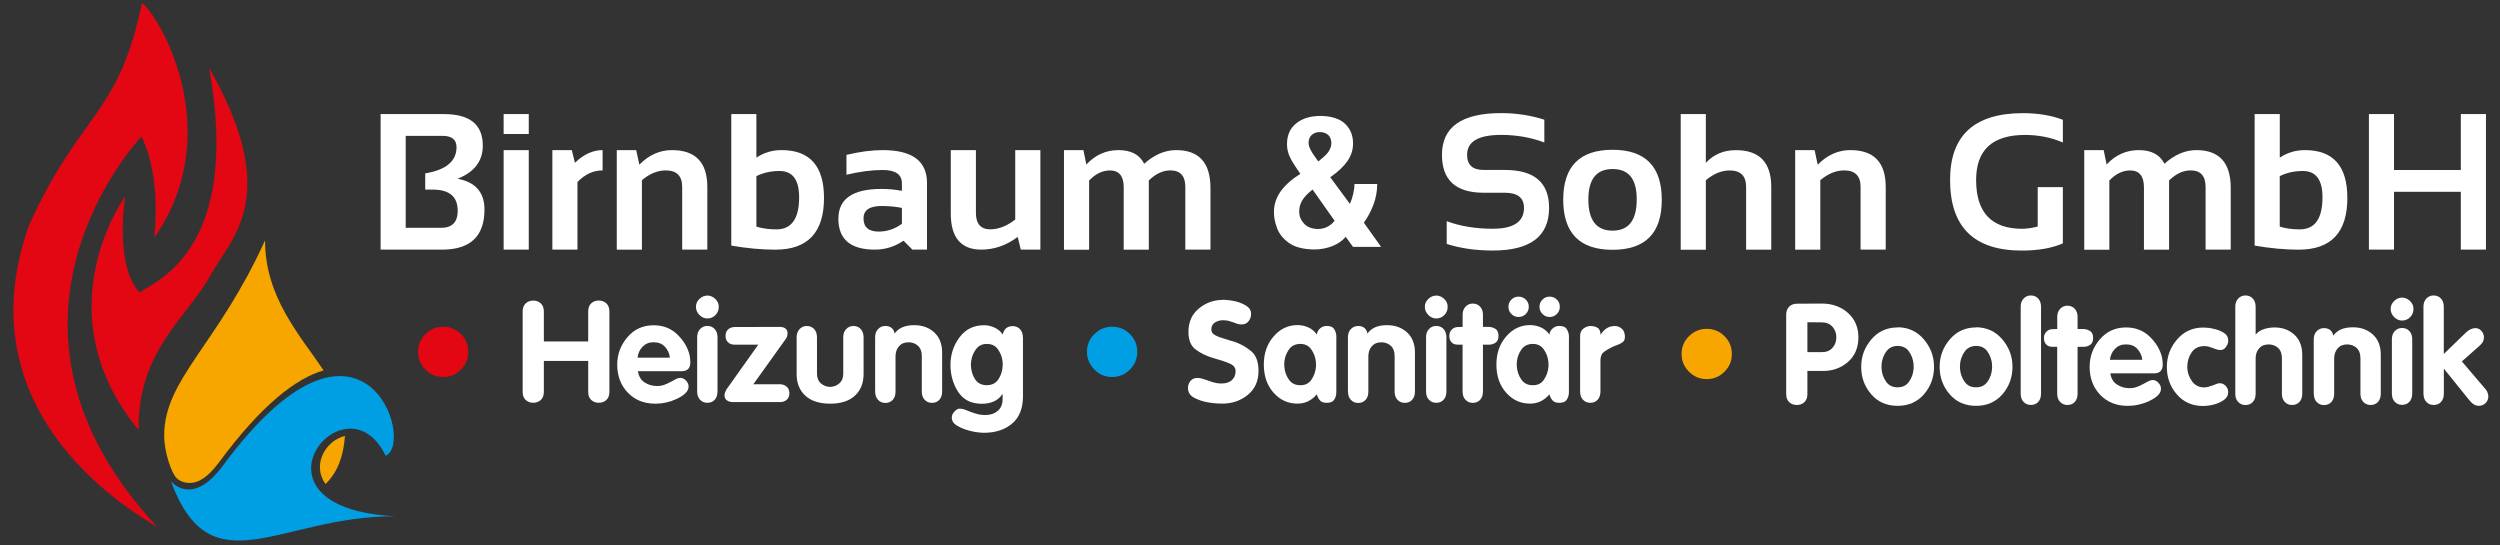
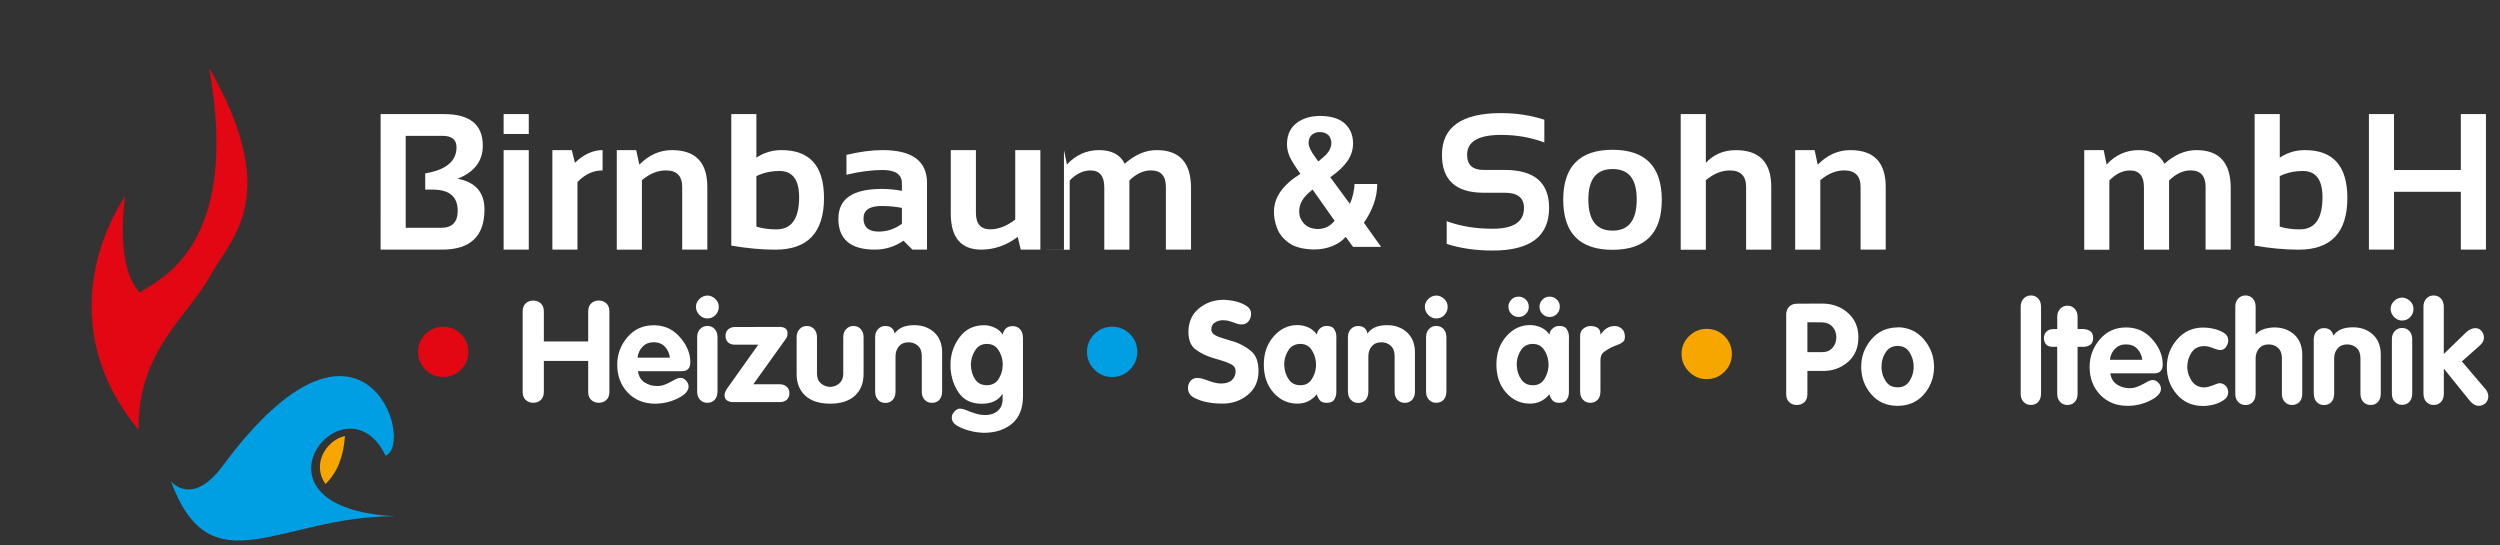
<svg xmlns="http://www.w3.org/2000/svg" id="a" viewBox="0 0 551.94 120.32">
  <rect x="0" y="0" width="551.94" height="120.32" fill="#333333" stroke="none" />
  <defs>
    <clipPath id="b">
      <polygon points="-8.07 -10.6 558.86 -10.6 560 131.13 -6.92 131.13 -8.07 -10.6" style="fill:none;" />
    </clipPath>
    <clipPath id="c">
      <rect x="-8.04" y="-10.59" width="566.91" height="141.69" style="fill:none;" />
    </clipPath>
  </defs>
  <g style="clip-path:url(#b);">
    <g style="clip-path:url(#c);">
-       <path d="M31.21,30.17s4.38,7.39,2.85,22.31C50.36,29.02,35.05,3.35,31.34,.63c-5.19,25.18-13.58,23.95-24.95,49.13-15.07,42.47,24.27,63.99,28.41,66.66C-7.69,70.99,31.21,30.17,31.21,30.17" style="fill:#e30613;" />
-     </g>
+       </g>
    <path d="M46.16,14.95c7.16,39.75-11.36,46.91-15.31,49.62-5.68-5.93-3.21-21.23-3.21-21.23,0,0-18.53,25.43,2.96,51.6-.25-17.53,10.82-24.94,15.92-34.25,4.42-8.07,15.95-17.16-.36-45.74" style="fill:#e30613;" />
    <path d="M76.16,96.24c-.32,4.55-1.67,8.09-4.3,10.62-3.09-4.32,.09-9.63,4.3-10.62" style="fill:#f7a600; fill-rule:evenodd;" />
-     <path d="M58.52,53.1c0,12.53,7.68,20.87,12.92,28.67-5.99,1.72-13.63,7.52-23.03,20.22-3.27,4.42-5.54,4.74-6.95,4.62-.46-.04-1.61-.19-2.52-1.11-1.04-1.05-2.69-5.53-2.69-9.38,0-12.4,11.72-19.85,22.26-43.03" style="fill:#f7a600;" />
    <path d="M85.14,100.62c6.72-3-5.19-39.38-35.95,2.21-6.86,9.28-11.46,3.4-11.46,3.4,8.82,23.99,24,7.7,49.42,7.74-35.1-1.82-10.96-31.8-2.01-13.36" style="fill:#009fe3;" />
    <path d="M371.25,78.12c0-1.52,.55-2.82,1.64-3.9,1.09-1.08,2.4-1.62,3.91-1.62s2.85,.54,3.93,1.62c1.08,1.08,1.62,2.39,1.62,3.93s-.54,2.82-1.62,3.91c-1.08,1.09-2.39,1.64-3.93,1.64s-2.82-.55-3.91-1.64c-1.09-1.09-1.64-2.4-1.64-3.91v-.03" style="fill:#f7a600;" />
    <path d="M239.98,77.65c0-1.52,.55-2.82,1.64-3.9,1.09-1.08,2.4-1.62,3.91-1.62s2.85,.54,3.93,1.62c1.08,1.08,1.62,2.39,1.62,3.93s-.54,2.82-1.62,3.91c-1.08,1.09-2.39,1.64-3.93,1.64s-2.82-.54-3.91-1.64c-1.09-1.09-1.64-2.4-1.64-3.91v-.03" style="fill:#009fe3;" />
    <path d="M270.09,66.17c.33,.02,.74,.06,1.22,.11,.48,.05,.98,.14,1.5,.26,.85,.21,1.63,.53,2.34,.97,.71,.44,1.06,1.04,1.06,1.81,0,.6-.19,1.14-.56,1.61-.37,.47-.88,.7-1.53,.7-.15,0-.3-.01-.45-.03-.16-.02-.31-.05-.45-.09-.14-.06-.3-.12-.45-.17-.16-.05-.32-.11-.48-.17-.33-.12-.68-.23-1.04-.33-.36-.09-.79-.14-1.26-.14-.67,0-1.26,.17-1.78,.51-.52,.34-.78,.85-.78,1.51,0,.54,.27,.96,.81,1.26,.54,.3,1.22,.57,2.03,.79,.37,.12,.76,.25,1.15,.36,.39,.11,.8,.23,1.22,.36,1.31,.46,2.51,1.14,3.59,2.04,1.08,.9,1.62,2.36,1.62,4.38,0,2.22-.79,3.98-2.37,5.27-1.58,1.29-3.45,1.93-5.61,1.93-.42,0-.9-.02-1.47-.06-.56-.04-1.13-.11-1.72-.22-1.1-.19-2.11-.53-3.03-1.01-.92-.49-1.37-1.21-1.37-2.17,0-.6,.19-1.12,.56-1.56,.38-.44,.88-.65,1.53-.65,.37,0,.76,.06,1.15,.19,.4,.12,.81,.26,1.25,.41,.44,.17,.89,.31,1.37,.44s.97,.19,1.47,.19c1.04,0,1.83-.25,2.37-.76,.54-.51,.81-1.15,.81-1.92,0-.71-.33-1.23-1-1.58-.67-.34-1.48-.65-2.43-.92-.29-.08-.58-.17-.87-.25-.29-.08-.59-.18-.9-.28-1.31-.39-2.51-.99-3.59-1.78-1.08-.79-1.62-2.09-1.62-3.9,0-2.18,.77-3.91,2.31-5.18,1.54-1.27,3.35-1.9,5.43-1.9v-.03" style="fill:#fff;" />
    <path d="M283.54,80.49v.3c0,.09,.01,.19,.03,.3,.08,.98,.41,1.88,.98,2.71,.57,.83,1.42,1.25,2.54,1.25s1.9-.42,2.46-1.25c.56-.83,.88-1.74,.97-2.71,.02-.1,.03-.2,.03-.3v-.27c0-.1,0-.21-.02-.33-.01-.11-.02-.23-.02-.36-.1-.98-.44-1.87-1-2.68-.56-.81-1.37-1.22-2.43-1.22s-1.94,.41-2.51,1.22c-.57,.81-.91,1.71-1.01,2.68,0,.12,0,.24-.02,.36-.01,.11-.02,.22-.02,.33v-.03m11.51-5.61v11.62c0,.17-.01,.34-.03,.53-.06,.48-.23,.92-.52,1.31-.28,.4-.82,.59-1.61,.59-.65,0-1.12-.17-1.43-.5-.31-.33-.55-.79-.72-1.37-.58,.69-1.23,1.2-1.93,1.54-.71,.34-1.49,.51-2.34,.51-2.1,0-3.86-.81-5.29-2.42-1.42-1.61-2.14-3.68-2.14-6.2s.72-4.55,2.17-6.22c1.45-1.67,3.2-2.5,5.26-2.5,.83,0,1.63,.17,2.39,.51,.76,.34,1.39,.87,1.89,1.58,.06-.55,.3-1,.72-1.36,.42-.36,.89-.54,1.43-.54,.79,0,1.32,.2,1.61,.61,.28,.41,.45,.85,.52,1.33,.02,.19,.03,.36,.03,.53v.44Z" style="fill:#fff; fill-rule:evenodd;" />
    <path d="M297.59,86.44v-12c0-.73,.21-1.32,.64-1.78,.43-.46,.96-.69,1.61-.69,.58,0,1.05,.15,1.4,.44,.35,.29,.57,.7,.66,1.22,.44-.6,1-1.06,1.7-1.37,.7-.31,1.58-.47,2.64-.47,1.77,0,3.23,.53,4.4,1.59,1.16,1.06,1.75,2.55,1.75,4.47v8.59c0,.77-.21,1.38-.62,1.83-.42,.45-.96,.67-1.62,.67s-1.18-.22-1.61-.67c-.43-.45-.64-1.05-.64-1.79v-7.86c0-1.02-.29-1.78-.86-2.29-.57-.51-1.26-.76-2.07-.76-.92,0-1.62,.3-2.12,.89-.5,.59-.75,1.33-.75,2.2v7.8c0,.77-.21,1.38-.62,1.83-.42,.45-.96,.67-1.62,.67s-1.18-.22-1.61-.67c-.43-.45-.64-1.05-.64-1.8v-.03" style="fill:#fff;" />
    <path d="M317.09,65.24c.67,.02,1.25,.28,1.76,.76,.51,.49,.76,1.07,.76,1.73,0,.71-.24,1.32-.73,1.82-.49,.51-1.09,.76-1.79,.76-.66,0-1.25-.26-1.76-.78-.51-.52-.76-1.12-.76-1.81,0-.64,.26-1.22,.76-1.71,.51-.5,1.1-.75,1.76-.75v-.03m-2.25,21.2v-12c0-.73,.21-1.32,.64-1.78,.43-.46,.96-.69,1.61-.69s1.21,.23,1.62,.69c.42,.46,.62,1.06,.62,1.81v11.97c0,.77-.21,1.38-.62,1.83-.42,.45-.96,.67-1.62,.67s-1.18-.22-1.61-.67c-.43-.45-.64-1.05-.64-1.8v-.03Z" style="fill:#fff; fill-rule:evenodd;" />
-     <path d="M322.9,86.44v-10.35h-1c-.6,.02-1.08-.14-1.42-.5-.34-.35-.51-.83-.51-1.43,0-.56,.18-1.03,.55-1.4,.36-.37,.83-.56,1.39-.56l1-.03v-2.68c0-.73,.21-1.32,.64-1.78,.43-.46,.96-.69,1.61-.69s1.21,.23,1.62,.69c.42,.46,.62,1.06,.62,1.81v2.65h1.28c.58,.02,1.09,.18,1.51,.46,.43,.29,.64,.79,.64,1.52s-.21,1.2-.64,1.5c-.43,.3-.93,.45-1.51,.45h-1.28v10.35c0,.77-.21,1.38-.62,1.82-.42,.45-.96,.67-1.62,.67s-1.18-.22-1.61-.67c-.43-.45-.64-1.04-.64-1.79v-.03" style="fill:#fff;" />
    <path d="M339.89,67.7c0-.6,.22-1.12,.65-1.56,.44-.44,.97-.65,1.59-.65s1.15,.22,1.59,.65c.44,.44,.65,.97,.65,1.59s-.22,1.15-.65,1.59c-.44,.44-.97,.66-1.59,.66s-1.15-.22-1.59-.66c-.44-.44-.65-.97-.65-1.59v-.03m-6.86,0c0-.6,.22-1.12,.65-1.56,.44-.44,.97-.65,1.59-.65s1.15,.22,1.59,.65c.44,.44,.66,.97,.66,1.59s-.22,1.15-.66,1.59c-.44,.44-.97,.66-1.59,.66s-1.15-.22-1.59-.66c-.44-.44-.65-.97-.65-1.59v-.03Zm1.84,12.79v.3c0,.09,.01,.19,.03,.3,.08,.98,.41,1.88,.98,2.71,.57,.83,1.42,1.25,2.54,1.25s1.9-.42,2.46-1.25c.56-.83,.88-1.74,.97-2.71,.02-.1,.03-.2,.03-.3v-.27c0-.1,0-.21-.02-.33-.01-.11-.02-.23-.02-.36-.1-.98-.44-1.87-1-2.68-.56-.81-1.37-1.22-2.43-1.22s-1.94,.41-2.51,1.22c-.57,.81-.91,1.71-1.01,2.68,0,.12,0,.24-.02,.36-.01,.11-.02,.22-.02,.33v-.03Zm11.51-5.61v11.62c0,.17-.01,.34-.03,.53-.06,.48-.23,.92-.52,1.31-.28,.4-.82,.59-1.61,.59-.65,0-1.12-.17-1.43-.5-.31-.33-.55-.79-.72-1.37-.58,.69-1.23,1.2-1.93,1.54-.71,.34-1.49,.51-2.34,.51-2.1,0-3.86-.81-5.29-2.42-1.42-1.61-2.14-3.68-2.14-6.2s.72-4.55,2.17-6.22c1.45-1.67,3.2-2.5,5.26-2.5,.83,0,1.63,.17,2.39,.51,.76,.34,1.39,.87,1.89,1.58,.06-.55,.3-1,.72-1.36,.42-.36,.89-.54,1.43-.54,.79,0,1.33,.2,1.61,.61,.28,.41,.45,.85,.52,1.33,.02,.19,.03,.36,.03,.53v.44Z" style="fill:#fff; fill-rule:evenodd;" />
    <path d="M348.85,86.44v-12.25c0-.69,.22-1.22,.67-1.59s.94-.58,1.48-.62h.16c.6,0,1.12,.13,1.54,.39,.43,.26,.64,.75,.64,1.48l.06-.03c.42-.6,.87-1.06,1.36-1.37,.49-.31,1.09-.47,1.79-.47,.54,0,1.04,.2,1.5,.59,.46,.39,.69,1,.69,1.81,0,.52-.16,.9-.47,1.14-.31,.24-.69,.44-1.12,.61-.17,.06-.34,.13-.53,.2-.19,.07-.38,.15-.56,.23-.02,0-.04,0-.05,.01-.01,.01-.03,.02-.05,.02-.65,.31-1.24,.67-1.79,1.06-.55,.4-.83,1.03-.83,1.91v6.87c0,.77-.21,1.38-.62,1.83-.42,.45-.96,.67-1.62,.67s-1.18-.22-1.61-.67c-.43-.45-.64-1.05-.64-1.8v-.03" style="fill:#fff;" />
    <path d="M92.29,77.65c0-1.52,.55-2.82,1.64-3.9,1.09-1.08,2.4-1.62,3.91-1.62s2.85,.54,3.93,1.62c1.08,1.08,1.62,2.39,1.62,3.93s-.54,2.82-1.62,3.91c-1.08,1.09-2.39,1.64-3.93,1.64s-2.82-.54-3.91-1.64c-1.09-1.09-1.64-2.4-1.64-3.91v-.03" style="fill:#e30613;" />
    <path d="M115.39,86.5v-17.74c0-.77,.22-1.36,.67-1.78,.45-.42,1-.62,1.67-.62s1.22,.21,1.67,.62c.45,.42,.67,1.02,.67,1.81v6.6h9.79v-6.64c0-.77,.22-1.37,.67-1.78,.45-.42,1-.62,1.67-.62s1.22,.21,1.67,.62c.45,.42,.67,1.02,.67,1.81v17.71c0,.79-.22,1.4-.67,1.81-.45,.42-1,.62-1.67,.62s-1.22-.21-1.67-.62c-.45-.42-.67-1.01-.67-1.78v-6.83h-9.79v6.8c0,.79-.22,1.39-.67,1.81-.45,.42-1,.62-1.67,.62s-1.22-.21-1.67-.62c-.45-.42-.67-1.01-.67-1.78v-.03" style="fill:#fff;" />
    <path d="M140.76,78.96h7.14c-.12-.96-.49-1.76-1.11-2.42-.61-.66-1.44-.98-2.48-.98s-1.81,.33-2.45,.99c-.63,.66-1,1.46-1.11,2.41m9.67,2.99h-9.58c.17,1.12,.65,1.95,1.47,2.48,.81,.53,1.74,.79,2.78,.79,.58,0,1.12-.09,1.61-.28,.49-.19,.94-.39,1.36-.62,.42-.23,.8-.44,1.15-.62,.35-.19,.68-.28,.97-.28,.48,0,.9,.2,1.28,.61,.38,.41,.56,.85,.56,1.32,0,.83-.61,1.6-1.84,2.31-1.23,.71-2.58,1.16-4.06,1.37-.25,.02-.49,.04-.73,.06-.24,.02-.47,.03-.7,.03-2.52,0-4.55-.82-6.1-2.45-1.55-1.63-2.32-3.69-2.32-6.16,0-2.29,.75-4.31,2.25-6.07,1.5-1.76,3.43-2.63,5.8-2.63,2.1,0,3.85,.69,5.26,2.07,1.4,1.38,2.29,2.9,2.67,4.56,.04,.25,.08,.5,.11,.76,.03,.26,.05,.51,.05,.76,0,.66-.16,1.16-.47,1.49-.31,.33-.81,.5-1.5,.5Z" style="fill:#fff; fill-rule:evenodd;" />
    <path d="M156.17,65.24c.67,.02,1.25,.28,1.76,.76,.51,.49,.76,1.07,.76,1.73,0,.71-.24,1.32-.73,1.82-.49,.51-1.09,.76-1.79,.76-.67,0-1.25-.26-1.76-.78-.51-.52-.76-1.12-.76-1.81,0-.64,.26-1.22,.76-1.71,.51-.5,1.1-.75,1.76-.75v-.03m-2.25,21.2v-12c0-.73,.21-1.32,.64-1.78,.43-.46,.96-.69,1.61-.69s1.21,.23,1.62,.69c.42,.46,.62,1.06,.62,1.81v11.97c0,.77-.21,1.38-.62,1.83-.42,.45-.96,.67-1.62,.67s-1.18-.22-1.61-.67c-.43-.45-.64-1.05-.64-1.8v-.03Z" style="fill:#fff; fill-rule:evenodd;" />
    <path d="M160.36,86.01l7.05-9.92h-5.21c-.56,.02-1.04-.14-1.43-.48s-.59-.83-.59-1.45,.2-1.11,.59-1.45c.4-.34,.87-.51,1.43-.51l10.2-.03c.08,.02,.18,.04,.3,.06,.11,.02,.23,.05,.36,.09,.21,.08,.4,.22,.56,.42,.17,.2,.25,.48,.25,.86,0,.19-.02,.35-.05,.48-.03,.14-.07,.27-.11,.39-.04,.06-.09,.14-.14,.22s-.11,.17-.17,.25l-7.08,9.89h5.93c.56,.02,1.04,.2,1.44,.55,.39,.34,.59,.83,.59,1.45s-.2,1.1-.59,1.44c-.4,.33-.87,.5-1.44,.5h-10.45c-.5,0-.93-.12-1.29-.36-.36-.24-.55-.62-.55-1.14,0-.19,.03-.36,.08-.53,.05-.17,.11-.31,.17-.44,.04-.04,.07-.08,.09-.12,.02-.04,.04-.08,.06-.12v-.03" style="fill:#fff;" />
    <path d="M175.88,82.56v-8.12c0-.73,.21-1.32,.64-1.78,.43-.46,.96-.69,1.61-.69s1.21,.23,1.62,.69c.42,.46,.62,1.06,.62,1.81v8c0,.96,.3,1.69,.89,2.19,.59,.5,1.26,.75,2.01,.75s1.42-.25,2.01-.75c.59-.5,.89-1.22,.89-2.16v-8.06c0-.73,.21-1.32,.64-1.78,.43-.46,.96-.69,1.61-.69s1.21,.23,1.62,.69,.62,1.06,.62,1.81v8.09c0,2.02-.64,3.62-1.92,4.8-1.28,1.18-3.1,1.76-5.47,1.76s-4.2-.59-5.47-1.76c-1.28-1.18-1.92-2.76-1.92-4.76v-.03" style="fill:#fff;" />
    <path d="M193.21,86.44v-12c0-.73,.21-1.32,.64-1.78,.43-.46,.96-.69,1.61-.69,.58,0,1.05,.15,1.4,.44,.35,.29,.57,.7,.65,1.22,.44-.6,1-1.06,1.7-1.37,.7-.31,1.58-.47,2.64-.47,1.77,0,3.23,.53,4.4,1.59,1.16,1.06,1.75,2.55,1.75,4.47v8.59c0,.77-.21,1.38-.62,1.83-.42,.45-.96,.67-1.62,.67s-1.18-.22-1.61-.67c-.43-.45-.64-1.05-.64-1.79v-7.86c0-1.02-.29-1.78-.86-2.29-.57-.51-1.26-.76-2.07-.76-.91,0-1.62,.3-2.12,.89-.5,.59-.75,1.33-.75,2.2v7.8c0,.77-.21,1.38-.62,1.83-.42,.45-.96,.67-1.62,.67s-1.18-.22-1.61-.67c-.43-.45-.64-1.05-.64-1.8v-.03" style="fill:#fff;" />
    <path d="M221.38,80.58c0-.1,0-.22-.01-.34-.01-.12-.02-.25-.02-.38-.1-.98-.44-1.88-1-2.7-.56-.82-1.39-1.23-2.49-1.23-1.02,0-1.82,.39-2.39,1.17-.57,.78-.92,1.64-1.05,2.57-.02,.12-.04,.26-.05,.39-.01,.14-.02,.26-.02,.39,0,1.21,.29,2.27,.87,3.2,.58,.93,1.46,1.39,2.62,1.39s2.03-.44,2.6-1.32c.57-.88,.88-1.86,.92-2.92v-.22m4.49-6.14v13c0,2.7-.8,4.73-2.4,6.08-1.6,1.35-3.68,2.03-6.24,2.03-.35,0-.82-.04-1.4-.11-.58-.07-1.18-.19-1.81-.36-.98-.25-1.87-.61-2.67-1.08-.8-.47-1.2-1.08-1.2-1.82,0-.08,.01-.17,.03-.26,.02-.09,.04-.18,.06-.27,.12-.33,.33-.64,.62-.92,.29-.28,.6-.45,.93-.51h.16c.35,0,.72,.07,1.11,.22,.38,.15,.81,.31,1.26,.5,.46,.17,.95,.32,1.48,.47,.53,.15,1.12,.22,1.76,.22,1.1,0,2.01-.31,2.73-.92,.72-.61,1.08-1.48,1.08-2.6v-1.09h-.06c-.46,.71-1.07,1.24-1.83,1.59-.76,.35-1.66,.53-2.7,.53-2.35,0-4.09-.87-5.22-2.62-1.13-1.75-1.7-3.74-1.7-5.97s.66-4.3,2-6.08c1.33-1.78,3.13-2.67,5.4-2.67,.15,0,.3,0,.45,.02,.16,.01,.31,.03,.45,.05,.64,.12,1.26,.35,1.84,.67s1.04,.76,1.37,1.33c.15-.6,.4-1.07,.76-1.39,.36-.32,.86-.48,1.48-.48,.66,0,1.21,.23,1.62,.69s.62,1.06,.62,1.81v-.03Z" style="fill:#fff; fill-rule:evenodd;" />
    <path d="M399.03,71.13v6.61h3.18c.98,.02,1.76-.29,2.34-.92,.58-.63,.87-1.42,.87-2.35s-.29-1.72-.87-2.35c-.58-.63-1.36-.95-2.34-.95l-3.18-.03m-4.68,15.84v-17.53c0-.71,.21-1.28,.64-1.73,.43-.45,1.02-.67,1.79-.67l5.52-.03c2.29,.02,4.19,.72,5.71,2.09,1.52,1.37,2.28,3.17,2.28,5.39s-.76,4.06-2.29,5.4c-1.53,1.33-3.36,2-5.51,2h-3.46v5.09c0,.79-.22,1.39-.67,1.8-.45,.42-1,.62-1.67,.62s-1.22-.21-1.67-.62-.67-1.01-.67-1.78v-.03Z" style="fill:#fff; fill-rule:evenodd;" />
    <path d="M418.94,76.37c-1.1,.02-1.94,.44-2.51,1.25-.57,.81-.91,1.7-1.01,2.68,0,.12,0,.24-.01,.36-.01,.11-.02,.22-.02,.33v.26c0,.09,.01,.19,.03,.3,.08,.98,.41,1.88,.98,2.71,.57,.83,1.42,1.25,2.54,1.25s1.97-.42,2.54-1.25c.57-.83,.9-1.74,.98-2.72,.02-.11,.03-.2,.03-.3v-.27c0-.1,0-.21-.02-.33,0-.11-.01-.24-.01-.36-.11-.98-.44-1.88-1.01-2.69-.57-.81-1.41-1.22-2.51-1.22m0-4.12c2.37,.02,4.3,.91,5.8,2.67,1.5,1.76,2.25,3.78,2.25,6.07s-.74,4.34-2.21,6.05c-1.48,1.7-3.42,2.56-5.83,2.56s-4.36-.85-5.83-2.56c-1.48-1.71-2.21-3.72-2.21-6.05s.75-4.31,2.25-6.07c1.5-1.76,3.43-2.63,5.8-2.63v-.03Z" style="fill:#fff; fill-rule:evenodd;" />
-     <path d="M436.26,76.37c-1.1,.02-1.94,.44-2.51,1.25-.57,.81-.91,1.7-1.01,2.68,0,.12,0,.24-.01,.36-.01,.11-.02,.22-.02,.33v.26c0,.09,.01,.19,.03,.3,.08,.98,.41,1.88,.98,2.71,.57,.83,1.42,1.25,2.54,1.25s1.97-.42,2.54-1.25c.57-.83,.9-1.74,.98-2.72,.02-.11,.03-.2,.03-.3v-.27c0-.1,0-.21-.02-.33,0-.11-.01-.24-.01-.36-.11-.98-.44-1.88-1.01-2.69-.57-.81-1.41-1.22-2.51-1.22m0-4.12c2.37,.02,4.3,.91,5.8,2.67,1.5,1.76,2.25,3.78,2.25,6.07s-.74,4.34-2.21,6.05c-1.48,1.7-3.42,2.56-5.83,2.56s-4.36-.85-5.83-2.56c-1.48-1.71-2.21-3.72-2.21-6.05s.75-4.31,2.25-6.07c1.5-1.76,3.43-2.63,5.8-2.63v-.03Z" style="fill:#fff; fill-rule:evenodd;" />
    <path d="M446.12,86.91v-19.21c0-.73,.21-1.32,.64-1.78s.96-.69,1.61-.69,1.21,.23,1.62,.69c.42,.46,.62,1.06,.62,1.81v19.18c0,.77-.21,1.38-.62,1.82-.42,.45-.96,.67-1.62,.67s-1.18-.22-1.61-.67-.64-1.04-.64-1.79v-.03" style="fill:#fff;" />
    <path d="M454.18,86.91v-10.35h-1c-.6,.02-1.08-.14-1.42-.5-.34-.35-.51-.83-.51-1.43,0-.56,.18-1.03,.55-1.4,.36-.38,.83-.56,1.39-.56l1-.03v-2.68c0-.73,.21-1.32,.64-1.78,.43-.46,.96-.69,1.61-.69s1.21,.23,1.62,.69c.42,.46,.62,1.06,.62,1.81v2.65h1.28c.58,.02,1.09,.18,1.51,.46,.43,.29,.64,.79,.64,1.52s-.21,1.2-.64,1.5c-.43,.3-.93,.45-1.51,.45h-1.28v10.35c0,.77-.21,1.38-.62,1.82-.42,.45-.96,.67-1.62,.67s-1.18-.22-1.61-.67-.64-1.04-.64-1.79v-.03" style="fill:#fff;" />
    <path d="M465.83,79.43h7.14c-.12-.96-.49-1.76-1.11-2.42-.61-.65-1.44-.98-2.48-.98s-1.81,.33-2.45,.99c-.64,.66-1,1.46-1.11,2.41m9.67,2.99h-9.58c.17,1.12,.65,1.95,1.47,2.48s1.74,.8,2.78,.8c.58,0,1.12-.09,1.61-.28,.49-.19,.94-.39,1.36-.62,.42-.23,.8-.44,1.15-.62,.35-.19,.68-.28,.97-.28,.48,0,.9,.2,1.28,.61s.56,.85,.56,1.32c0,.83-.61,1.6-1.84,2.31-1.23,.71-2.58,1.16-4.06,1.37-.25,.02-.49,.04-.73,.06-.24,.02-.47,.03-.7,.03-2.51,0-4.55-.82-6.1-2.45-1.55-1.63-2.32-3.69-2.32-6.16,0-2.29,.75-4.31,2.25-6.07,1.5-1.76,3.43-2.63,5.8-2.63,2.1,0,3.85,.69,5.26,2.07,1.4,1.38,2.29,2.9,2.67,4.56,.04,.25,.08,.5,.11,.76,.03,.26,.05,.51,.05,.76,0,.66-.16,1.16-.47,1.49-.31,.33-.81,.5-1.5,.5Z" style="fill:#fff; fill-rule:evenodd;" />
    <path d="M491.95,75.09c0,.1,0,.2-.02,.3,0,.09-.02,.19-.05,.3-.1,.4-.3,.76-.58,1.09-.28,.33-.64,.5-1.08,.5-.12,0-.25-.01-.37-.03-.12-.02-.25-.05-.37-.09-.14-.04-.3-.09-.45-.14-.16-.05-.31-.11-.45-.17-.29-.1-.59-.2-.9-.3-.31-.09-.65-.14-1-.14-1.27,0-2.21,.47-2.84,1.42s-.94,2-.94,3.17v.25c.06,1.08,.42,2.06,1.06,2.95,.64,.88,1.55,1.33,2.71,1.33,.19,0,.39-.02,.59-.06,.21-.04,.42-.1,.62-.19,.12-.02,.24-.05,.34-.09,.1-.04,.22-.08,.34-.12,.31-.12,.6-.23,.86-.33,.26-.09,.45-.14,.58-.14,.54,0,1,.19,1.37,.58,.37,.38,.56,.85,.56,1.39,0,.73-.32,1.31-.97,1.75-.65,.44-1.35,.76-2.12,.97-.46,.12-.9,.21-1.33,.26-.43,.05-.78,.08-1.08,.08-2.41,0-4.36-.85-5.83-2.56-1.48-1.7-2.21-3.72-2.21-6.05s.75-4.31,2.25-6.07c1.5-1.76,3.43-2.64,5.8-2.64,.31,0,.67,.02,1.06,.06,.39,.04,.8,.11,1.22,.22,.81,.17,1.55,.45,2.21,.86,.67,.41,1,.97,1,1.7v-.03" style="fill:#fff; fill-rule:evenodd;" />
    <path d="M493.5,86.91v-19.21c0-.73,.21-1.32,.64-1.78,.43-.46,.96-.69,1.61-.69s1.21,.23,1.62,.69c.42,.46,.62,1.06,.62,1.81v6.08h.06c.33-.39,.74-.71,1.23-.93,.49-.23,1-.39,1.54-.47,.23-.04,.45-.07,.67-.09,.22-.02,.43-.03,.64-.03,1.77,0,3.23,.53,4.4,1.59,1.16,1.06,1.75,2.55,1.75,4.46v8.58c0,.77-.21,1.38-.62,1.82-.42,.45-.96,.67-1.62,.67s-1.18-.22-1.61-.67c-.43-.45-.64-1.04-.64-1.79v-7.86c0-1.02-.29-1.78-.86-2.29-.57-.51-1.26-.76-2.07-.76-.92,0-1.62,.3-2.12,.89-.5,.59-.75,1.32-.75,2.2v7.8c0,.77-.21,1.38-.62,1.82-.42,.45-.96,.67-1.62,.67s-1.18-.22-1.61-.67c-.43-.45-.64-1.04-.64-1.79v-.03" style="fill:#fff;" />
    <path d="M510.82,86.91v-12c0-.73,.21-1.32,.64-1.78,.43-.46,.96-.69,1.61-.69,.58,0,1.05,.15,1.4,.44,.35,.29,.57,.7,.66,1.22,.44-.6,1-1.06,1.7-1.37,.7-.31,1.58-.47,2.64-.47,1.77,0,3.23,.53,4.4,1.59,1.16,1.06,1.75,2.55,1.75,4.47v8.59c0,.77-.21,1.38-.62,1.83-.42,.45-.96,.67-1.62,.67s-1.18-.22-1.61-.67c-.43-.45-.64-1.05-.64-1.79v-7.86c0-1.02-.29-1.78-.86-2.29-.57-.51-1.26-.76-2.07-.76-.91,0-1.62,.3-2.12,.89-.5,.59-.75,1.33-.75,2.2v7.8c0,.77-.21,1.38-.62,1.83-.42,.45-.96,.67-1.62,.67s-1.18-.22-1.61-.67c-.43-.45-.64-1.05-.64-1.8v-.03" style="fill:#fff;" />
    <path d="M530.32,65.7c.66,.02,1.25,.28,1.76,.76,.51,.49,.76,1.07,.76,1.73,0,.71-.24,1.32-.73,1.82-.49,.51-1.09,.76-1.79,.76-.66,0-1.25-.26-1.76-.78-.51-.52-.76-1.12-.76-1.81,0-.64,.26-1.22,.76-1.72,.51-.5,1.1-.75,1.76-.75v-.03m-2.25,21.2v-12c0-.73,.21-1.32,.64-1.78,.43-.46,.96-.69,1.61-.69s1.21,.23,1.62,.69c.42,.46,.62,1.06,.62,1.81v11.97c0,.77-.21,1.38-.62,1.83-.42,.45-.96,.67-1.62,.67s-1.18-.22-1.61-.67c-.43-.45-.64-1.05-.64-1.8v-.03Z" style="fill:#fff; fill-rule:evenodd;" />
    <path d="M535.04,86.91v-19.21c0-.73,.21-1.32,.64-1.78,.43-.46,.96-.69,1.61-.69s1.21,.23,1.62,.69,.62,1.06,.62,1.81v10.42l4.93-4.77c.35-.33,.71-.57,1.06-.72,.35-.14,.68-.22,.97-.22,.54,0,.99,.2,1.34,.61,.35,.41,.54,.85,.56,1.33v.09c0,.21-.03,.41-.08,.61-.05,.2-.14,.39-.27,.58-.08,.1-.17,.2-.25,.3-.08,.09-.18,.19-.28,.3l-3.99,3.53,5.27,6.19c.15,.17,.26,.34,.33,.51s.13,.35,.17,.52c.02,.08,.04,.17,.05,.25,.01,.08,.02,.17,.02,.25,0,.58-.2,1.08-.61,1.48-.41,.41-.91,.61-1.51,.61-.27,0-.53-.05-.76-.16-.24-.1-.47-.25-.7-.44-.1-.1-.21-.22-.33-.34-.11-.12-.23-.26-.36-.4l-5.49-6.8h-.06v5.46c0,.77-.21,1.38-.62,1.82s-.96,.67-1.62,.67-1.18-.22-1.61-.67c-.43-.45-.64-1.04-.64-1.79v-.03" style="fill:#fff;" />
    <path d="M97.37,50.3c2.46,0,3.68-1.26,3.68-3.77,0-3.11-1.83-4.67-5.5-4.67h-1.67v-3.58c4.6-.77,6.91-2.69,6.91-5.78,0-1.67-1.03-2.51-3.1-2.51h-8.12v20.3h7.81m-13.35,4.81V25.19h14.02c5.69,0,8.54,2.32,8.54,6.97,0,3.4-1.86,5.84-5.57,7.3,3.96,.74,5.94,3.01,5.94,6.8,0,5.9-3.12,8.85-9.36,8.85h-13.58Z" style="fill:#fff; fill-rule:evenodd;" />
    <path d="M111.19,33.14h5.55v21.97h-5.55v-21.97Zm0-7.95h5.55v4.39h-5.55v-4.39Z" style="fill:#fff; fill-rule:evenodd;" />
    <path d="M121.95,55.11v-21.97h4.29l.69,2.8c1.93-1.87,3.96-2.8,6.11-2.8v4.48c-2.06,0-3.91,.86-5.55,2.57v14.92h-5.55" style="fill:#fff;" />
    <path d="M136.17,55.11v-21.97h4.29l.69,3.22c2.11-2.15,4.51-3.22,7.2-3.22,5.2,0,7.81,2.71,7.81,8.12v13.85h-5.55v-13.85c0-2.43-1.21-3.64-3.62-3.64-1.8,0-3.56,.72-5.27,2.16v15.34h-5.55" style="fill:#fff;" />
    <path d="M161.44,25.19h5.55v9.62c1.66-1.12,3.51-1.67,5.55-1.67,6.25,0,9.38,3.52,9.38,10.55,0,7.62-3.58,11.43-10.74,11.43-3.01,0-6.26-.3-9.73-.9V25.19m5.55,24.84c1.27,.41,2.74,.61,4.41,.61,3.35,0,5.02-2.36,5.02-7.09,0-3.86-1.44-5.8-4.33-5.8-1.87,0-3.57,.38-5.11,1.13v11.15Z" style="fill:#fff; fill-rule:evenodd;" />
    <path d="M199.12,45.9c-1.4-.28-2.89-.42-4.48-.42-2.67,0-4,.91-4,2.72,0,1.95,1.12,2.93,3.35,2.93,1.84,0,3.55-.57,5.13-1.72v-3.51m-14.02,2.36c0-4.37,3.18-6.55,9.54-6.55,1.49,0,2.99,.14,4.48,.42v-1.65c0-1.97-1.42-2.95-4.25-2.95-2.4,0-5.06,.35-7.99,1.05v-4.39c2.93-.7,5.6-1.05,7.99-1.05,6.53,0,9.79,2.41,9.79,7.24v14.73h-3.22l-1.97-1.97c-1.91,1.31-4.02,1.97-6.32,1.97-5.37,0-8.06-2.28-8.06-6.84Z" style="fill:#fff; fill-rule:evenodd;" />
    <path d="M229.69,33.14v21.97h-4.33l-.67-2.8c-2.52,1.87-5.2,2.8-8.04,2.8-4.49,0-6.74-2.66-6.74-7.97v-14h5.55v13.85c0,2.43,1.06,3.64,3.18,3.64,1.8,0,3.63-.72,5.5-2.15v-15.34h5.55" style="fill:#fff;" />
-     <path d="M234.9,55.11v-21.97h4.29l.65,3.18c1.97-2.12,4.33-3.18,7.1-3.18s4.65,1,5.67,3.01c2.25-2.01,4.6-3.01,7.05-3.01,5.05,0,7.58,2.78,7.58,8.35v13.62h-5.55v-13.83c0-2.44-1.1-3.66-3.31-3.66-1.65,0-3.23,.74-4.75,2.22v15.28h-5.54v-13.77c0-2.48-1.02-3.72-3.06-3.72-1.62,0-3.15,.74-4.58,2.22v15.28h-5.55" style="fill:#fff;" />
+     <path d="M234.9,55.11v-21.97l.65,3.18c1.97-2.12,4.33-3.18,7.1-3.18s4.65,1,5.67,3.01c2.25-2.01,4.6-3.01,7.05-3.01,5.05,0,7.58,2.78,7.58,8.35v13.62h-5.55v-13.83c0-2.44-1.1-3.66-3.31-3.66-1.65,0-3.23,.74-4.75,2.22v15.28h-5.54v-13.77c0-2.48-1.02-3.72-3.06-3.72-1.62,0-3.15,.74-4.58,2.22v15.28h-5.55" style="fill:#fff;" />
    <path d="M319.4,53.85v-5.02c3,1.12,6.39,1.67,10.17,1.67,4.59,0,6.89-1.53,6.89-4.6,0-2.23-1.41-3.35-4.23-3.35h-4.69c-6.13,0-9.19-2.79-9.19-8.37,0-6.14,4.36-9.21,13.08-9.21,3.35,0,6.52,.49,9.52,1.46v5.02c-3-1.12-6.17-1.67-9.52-1.67-5.02,0-7.53,1.46-7.53,4.39,0,2.23,1.21,3.35,3.64,3.35h4.69c6.52,0,9.77,2.79,9.77,8.37,0,6.28-4.14,9.42-12.43,9.42-3.78,0-7.17-.49-10.17-1.46" style="fill:#fff;" />
    <path d="M345.12,44.12c0-7.37,3.63-11.05,10.88-11.05s10.88,3.68,10.88,11.05-3.63,11.03-10.88,11.03-10.85-3.68-10.88-11.03m5.55-.08c0,4.59,1.78,6.88,5.34,6.88s5.34-2.29,5.34-6.88-1.78-6.72-5.34-6.72-5.34,2.24-5.34,6.72Z" style="fill:#fff; fill-rule:evenodd;" />
    <path d="M371.06,55.11V25.19h5.55v10.76c1.73-1.87,3.94-2.8,6.63-2.8,5.2,0,7.81,2.71,7.81,8.12v13.85h-5.55v-13.85c0-2.43-1.21-3.64-3.62-3.64-1.8,0-3.56,.72-5.27,2.16v15.34h-5.55" style="fill:#fff;" />
    <path d="M396.33,55.11v-21.97h4.29l.69,3.22c2.11-2.15,4.51-3.22,7.2-3.22,5.2,0,7.81,2.71,7.81,8.12v13.85h-5.55v-13.85c0-2.43-1.21-3.64-3.62-3.64-1.8,0-3.56,.72-5.27,2.16v15.34h-5.55" style="fill:#fff;" />
-     <path d="M455.43,53.73c-2.41,1.06-5.44,1.59-9.06,1.59-10.56,0-15.84-5.2-15.84-15.59,0-9.84,5.37-14.75,16.11-14.75,3.28,0,6.21,.49,8.79,1.46v5.02c-2.58-1.12-5.37-1.67-8.37-1.67-7.18,0-10.78,3.31-10.78,9.94,0,7.18,3.39,10.78,10.17,10.78,1,0,2.15-.17,3.43-.5v-8.7h5.55v12.43" style="fill:#fff;" />
    <path d="M460.15,55.11v-21.97h4.29l.65,3.18c1.97-2.12,4.33-3.18,7.1-3.18s4.65,1,5.67,3.01c2.25-2.01,4.6-3.01,7.05-3.01,5.05,0,7.58,2.78,7.58,8.35v13.62h-5.55v-13.83c0-2.44-1.1-3.66-3.31-3.66-1.65,0-3.23,.74-4.75,2.22v15.28h-5.55v-13.77c0-2.48-1.02-3.72-3.06-3.72-1.62,0-3.15,.74-4.58,2.22v15.28h-5.55" style="fill:#fff;" />
    <path d="M497.77,25.19h5.55v9.62c1.66-1.12,3.51-1.67,5.55-1.67,6.25,0,9.37,3.52,9.37,10.55,0,7.62-3.58,11.43-10.74,11.43-3.01,0-6.26-.3-9.73-.9V25.19m5.55,24.84c1.27,.41,2.74,.61,4.41,.61,3.35,0,5.02-2.36,5.02-7.09,0-3.86-1.44-5.8-4.33-5.8-1.87,0-3.57,.38-5.11,1.13v11.15Z" style="fill:#fff; fill-rule:evenodd;" />
    <polyline points="523 55.11 523 25.19 528.54 25.19 528.54 37.53 543.29 37.53 543.29 25.19 548.84 25.19 548.84 55.11 543.29 55.11 543.29 42.34 528.54 42.34 528.54 55.11 523 55.11" style="fill:#fff;" />
    <path d="M293.7,39.12c1.7-1.18,2.96-2.37,3.79-3.57,.83-1.2,1.24-2.51,1.23-3.93,0-1.72-.58-3.15-1.75-4.28-1.18-1.13-2.99-1.71-5.46-1.75-2.2,.02-3.98,.56-5.31,1.62-1.34,1.07-2.02,2.55-2.06,4.45-.02,.79,.1,1.58,.36,2.34,.26,.76,.79,1.73,1.58,2.89l1.01,1.5c-1.82,1.11-3.24,2.36-4.27,3.75-1.02,1.39-1.55,2.92-1.56,4.6-.03,1.12,.2,2.32,.67,3.6,.47,1.28,1.35,2.38,2.64,3.3,1.29,.92,3.14,1.4,5.56,1.44,1.44,0,2.78-.26,4-.74,1.23-.49,2.22-1.17,2.97-2.05l1.62,2.22h6.2l-3.81-5.34c.89-1.24,1.6-2.59,2.13-4.03,.54-1.44,.81-2.95,.82-4.51h-5.02c0,.62-.1,1.34-.28,2.16-.18,.82-.43,1.56-.74,2.22l-4.33-5.88m.97,9.6c-.48,.61-1.04,1.06-1.66,1.37s-1.33,.46-2.11,.46c-1.32-.05-2.33-.45-3.02-1.22-.69-.77-1.04-1.63-1.04-2.59-.01-.88,.21-1.71,.66-2.48,.45-.78,1.22-1.58,2.3-2.42l4.86,6.89Zm-5.76-17.22c.02-.75,.26-1.33,.72-1.74,.46-.4,1.05-.61,1.75-.61,.76,0,1.38,.21,1.84,.62,.46,.41,.7,1.01,.72,1.81,0,.51-.14,1.03-.43,1.57s-.76,1.07-1.4,1.6l-1.05,.89-.69-.97c-.49-.65-.85-1.24-1.1-1.78-.24-.53-.36-1-.36-1.38Z" style="fill:#fff; fill-rule:evenodd;" />
  </g>
</svg>